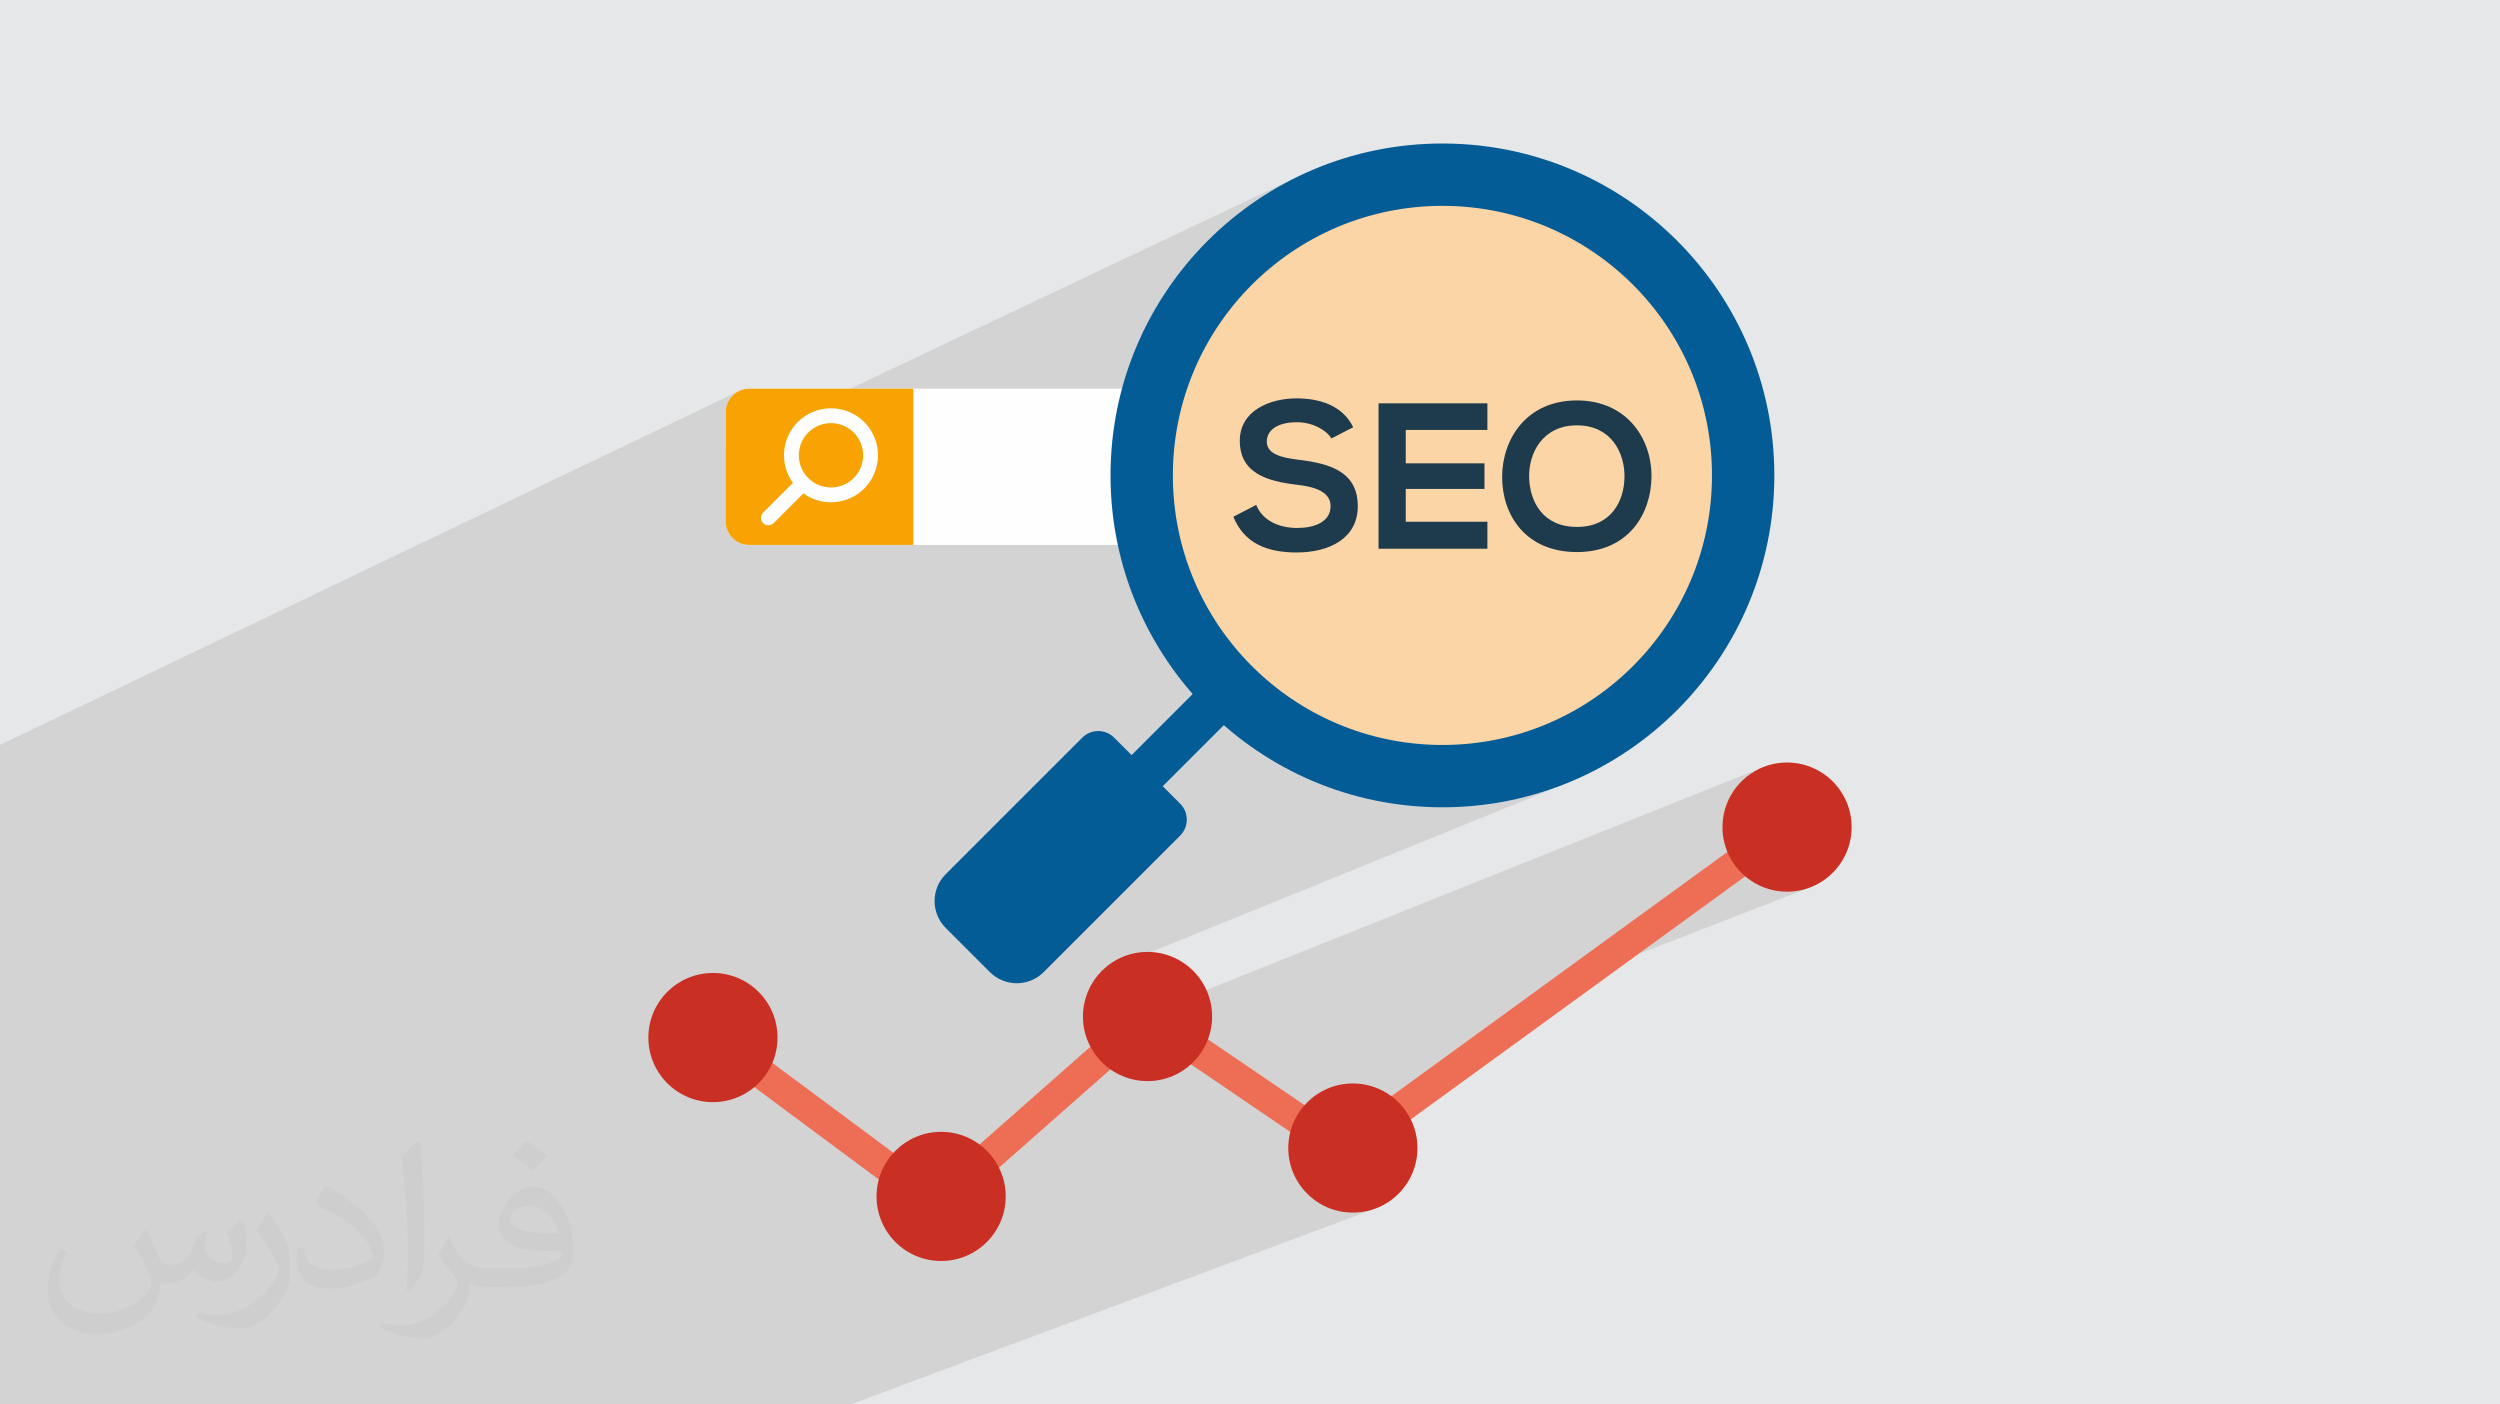
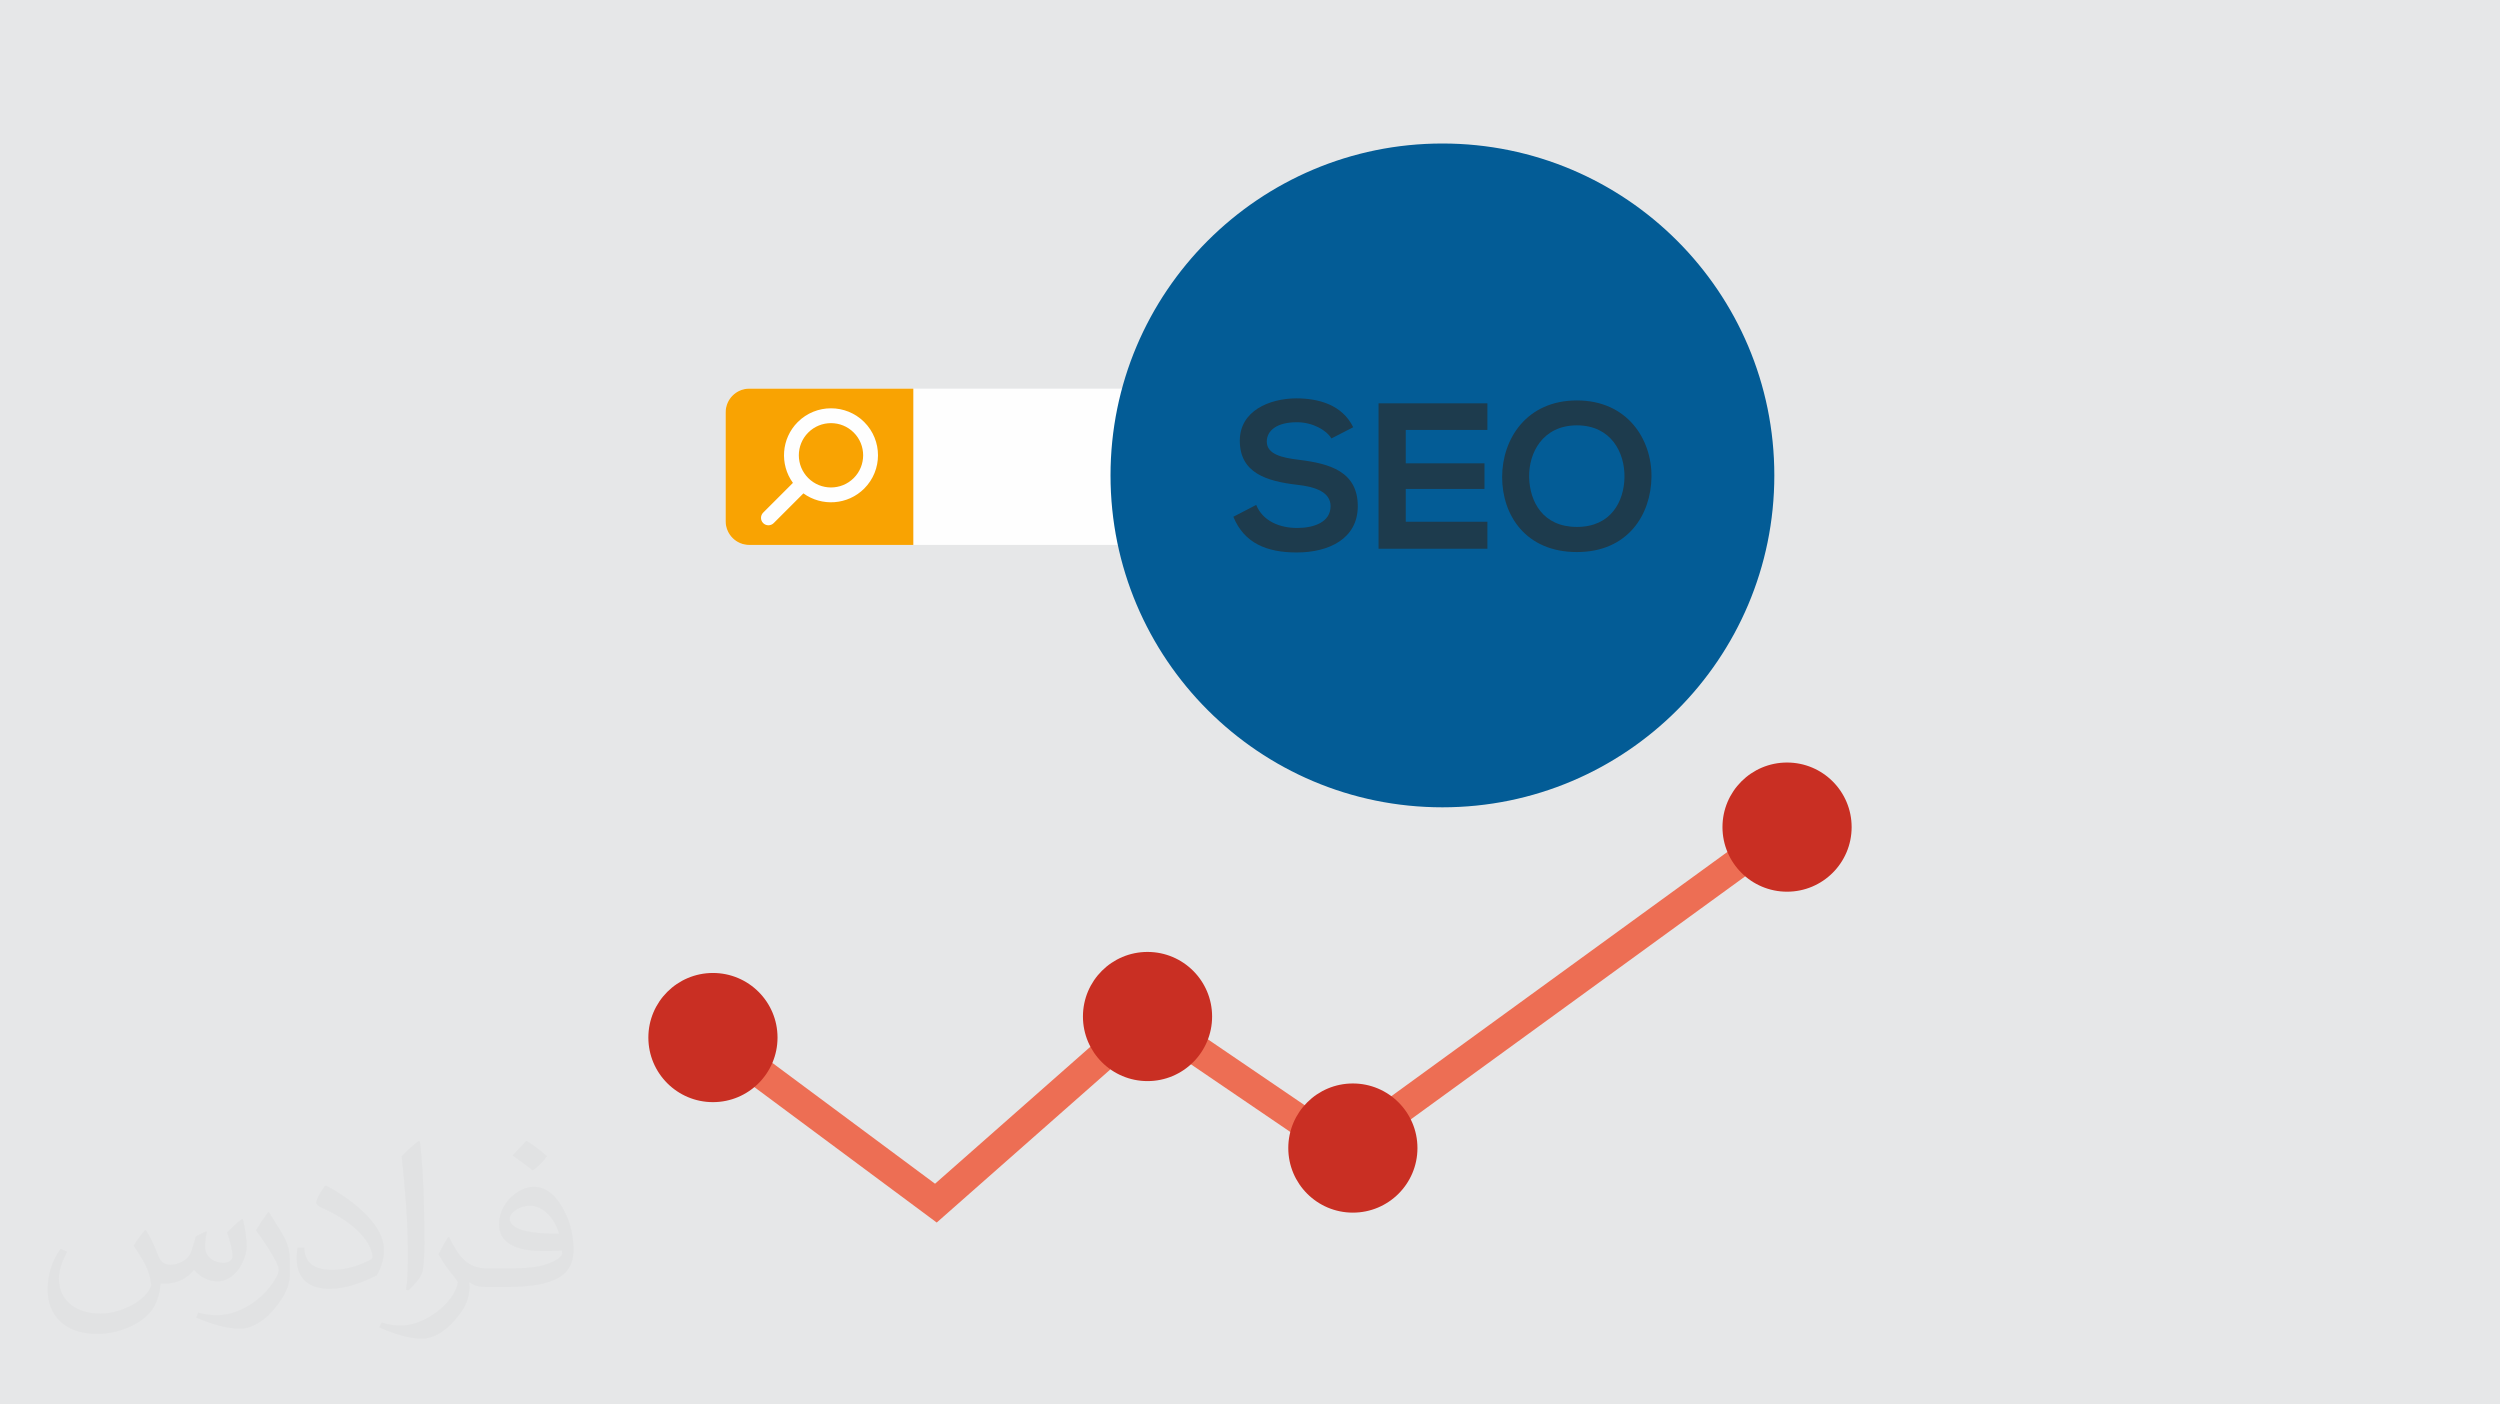
<svg xmlns="http://www.w3.org/2000/svg" xml:space="preserve" width="94.192mm" height="52.917mm" version="1.1" style="shape-rendering:geometricPrecision; text-rendering:geometricPrecision; image-rendering:optimizeQuality; fill-rule:evenodd; clip-rule:evenodd" viewBox="0 0 9404.92 5283.66">
  <defs>
    <style type="text/css">
   
    .fil0 {fill:#E6E7E8}
    .fil3 {fill:#FEFEFE;fill-rule:nonzero}
    .fil6 {fill:#FCD5A6;fill-rule:nonzero}
    .fil8 {fill:#ED6E54;fill-rule:nonzero}
    .fil9 {fill:#C92F23;fill-rule:nonzero}
    .fil5 {fill:#035C96;fill-rule:nonzero}
    .fil7 {fill:#1D3B4D;fill-rule:nonzero}
    .fil4 {fill:#F9A302;fill-rule:nonzero}
    .fil2 {fill:#373435;fill-opacity:0.031}
    .fil1 {fill:#2B2A29;fill-opacity:0.102}
   
  </style>
  </defs>
  <g id="Layer_x0020_1">
    <polygon class="fil0" points="-0,0 9404.92,0 9404.92,5283.66 -0,5283.66 " />
-     <polygon class="fil1" points="1792.48,5283.66 1760,5283.66 1752.56,5283.66 1398.45,5283.66 1305.3,5283.66 1269.83,5283.66 1227.41,5283.66 1032.79,5283.66 998.84,5283.66 911.81,5283.66 835.54,5283.66 642.39,5283.66 501.72,5283.66 447.54,5283.66 137.86,5283.66 82.87,5283.66 -0,5283.66 -0,5271.08 -0,5260.84 -0,5253.79 -0,5242.7 -0,5185.54 -0,5122.65 -0,5046.4 -0,4987.83 -0,4972.95 -0,4922.8 -0,4869.76 -0,4789.37 -0,4772.13 -0,4721.14 -0,4634.43 -0,4609.77 -0,4549.5 -0,4544.93 -0,4523.46 -0,4517.58 -0,4487.63 -0,4475.09 -0,4435.43 -0,4321.52 -0,4277.04 -0,4263.67 -0,4244.57 -0,4216.3 -0,4202.41 -0,4186.45 -0,4164.79 -0,4153.71 -0,4112.72 -0,4096.8 -0,4089.93 -0,4015.41 -0,4005.5 -0,3999.89 -0,3993.12 -0,3972.1 -0,3891.19 -0,3845.33 -0,3786.78 -0,3770.05 -0,3762.73 -0,3683.28 -0,3680.94 -0,3615.1 -0,3355.03 -0,3354.94 -0,3320.16 -0,3301.53 -0,3298.5 -0,3295.83 -0,3291.2 -0,3265.05 -0,3263.27 -0,3234.65 -0,3234.5 -0,3209.96 -0,3204.6 -0,3134.46 -0,3053.45 -0,3007.08 -0,2996.7 -0,2977.48 -0,2854.18 -0,2854.01 -0,2802.2 -0,2802.15 2784.07,1469.08 2783.22,1469.55 2784.2,1469.07 2769.11,1477.25 2756.54,1487.63 2755.95,1488.12 2752.37,1492.45 2745.07,1501.35 2736.92,1516.46 2731.76,1533.17 2729.97,1551.08 2729.97,1684.04 4885.03,662.99 4831.2,690.55 4778.91,720.62 4728.24,753.1 4679.29,787.91 4632.12,824.98 4586.82,864.22 4543.45,905.57 4502.11,948.93 4462.86,994.23 4425.8,1041.4 4390.98,1090.36 4358.51,1141.02 4337.33,1177.85 4986.72,874.41 5031.64,854.1 5077.69,835.94 5124.81,820 5172.93,806.33 5221.99,795.01 5271.93,786.09 5322.68,779.64 5374.18,775.73 5426.36,774.41 5478.55,775.73 5530.05,779.64 5580.79,786.09 5630.74,795.01 5679.79,806.33 5727.91,820 5775.03,835.94 5821.08,854.1 5866,874.41 5909.72,896.8 5952.19,921.22 5993.33,947.6 6033.09,975.86 6071.4,1005.97 6108.19,1037.84 6143.41,1071.42 6176.99,1106.63 6208.86,1143.43 6238.96,1181.74 6267.23,1221.5 6293.61,1262.64 6318.02,1305.1 6340.42,1348.84 6360.73,1393.75 6378.88,1439.8 6394.83,1486.92 6408.5,1535.05 6419.82,1584.1 6428.74,1634.04 6435.19,1684.79 6439.1,1736.29 6440.42,1788.47 6439.1,1840.65 6435.19,1892.16 6428.74,1942.9 6419.82,1992.84 6408.5,2041.9 6394.83,2090.02 6378.88,2137.13 6360.73,2183.18 6340.42,2228.11 6318.02,2271.83 6293.61,2314.3 6267.23,2355.43 6238.96,2395.19 6208.86,2433.51 6176.99,2470.3 6143.41,2505.52 6108.19,2539.1 6071.4,2570.97 6033.09,2601.07 5993.33,2629.34 5952.19,2655.72 5909.72,2680.13 5866,2702.53 5821.08,2722.84 5139.86,3003.67 5174.73,3011.72 5236.21,3022.7 5298.7,3030.64 5362.11,3035.46 5426.36,3037.09 5490.62,3035.46 5554.02,3030.64 5616.52,3022.7 5678,3011.72 5738.41,2997.78 5797.66,2980.96 5855.67,2961.33 5912.38,2938.97 4139.02,3659.02 4129.48,3669.53 4115.49,3688.24 4103.32,3708.28 4093.08,3729.51 4084.92,3751.84 4078.92,3775.12 4075.25,3799.25 4073.99,3824.09 4075.18,3847.61 4312.4,3752.29 4182.87,3866.51 6628.28,2887.68 6607.04,2897.91 6587.01,2910.08 6568.31,2924.06 6551.05,2939.75 6535.37,2957 6521.39,2975.7 6509.22,2995.74 6498.98,3016.98 6490.81,3039.31 6484.82,3062.59 6481.15,3086.72 6479.89,3111.56 6480.66,3126.75 6755.91,3017.77 6498.51,3204.85 6498.98,3206.13 6509.22,3227.36 6521.39,3247.39 6535.37,3266.1 6551.05,3283.35 6568.31,3299.04 6587.01,3313.01 6607.04,3325.19 6628.28,3335.42 6650.6,3343.59 6673.89,3349.58 6698.01,3353.25 6722.85,3354.51 6747.69,3353.25 6771.82,3349.58 6795.1,3343.59 6817.43,3335.42 5748.76,3749.76 5052.32,4255.92 4923.03,4305.28 5054.54,4394.8 4889.76,4457.13 4901.97,4473.48 4917.65,4490.73 4934.91,4506.42 4953.61,4520.4 4973.64,4532.57 4994.88,4542.8 5017.2,4550.97 5040.49,4556.96 5064.61,4560.64 5089.45,4561.89 5114.3,4560.64 5138.42,4556.96 5161.71,4550.97 5184.02,4542.8 3199.82,5283.66 3158.49,5283.66 2704.89,5283.66 2360.46,5283.66 2322.27,5283.66 2178.25,5283.66 2135.08,5283.66 1918.64,5283.66 " />
    <path class="fil2" d="M548.54 4627.69c17.95,27.21 29.6,53.36 40.96,82.43 8.45,16.91 12.93,48.09 52.57,48.09 11.61,0 28.28,-3.42 43.06,-11.61 16.63,-8.73 29.32,-21.94 35.94,-42l15.85 -53.36 38.57 -19.02 2.64 2.64c-5.27,20.09 -6.59,39.36 -6.59,54.43 0,44.63 38.57,61.56 69.22,61.56 17.95,0 34.09,-8.73 34.09,-25.11 0,-21.13 -8.98,-57.06 -20.62,-89.29 17.95,-17.95 35.94,-35.94 56.53,-50.47l3.17 1.6c8.98,38.04 14,75.56 14,100.66 0,24.57 -10.83,51.79 -19.81,69.49 -18.49,34.87 -51.25,62.62 -90.87,62.62 -30.1,0 -63.65,-15.07 -86.66,-43.06l-1.32 0c-21.66,26.96 -55.22,51.25 -108.86,51.25l-16.63 0c-2.64,35.41 -10.29,60.49 -21.94,82.95 -31.95,62.34 -126.81,106.47 -216.1,106.47 -124.17,0 -186.51,-71.59 -186.51,-166.96 0,-58.91 19.27,-113.6 48.88,-152.42l24.29 10.04c-18.49,35.41 -30.91,68.68 -30.91,101.45 0,89.29 72.66,131.83 156.4,131.83 77.68,0 173.83,-49.41 191.28,-106.72 -6.59,-62.62 -30.1,-91.93 -66.04,-148.99 10.83,-19.02 24.83,-38.04 42.28,-58.38l3.17 0 0 0 0 0 -0.02 -0.09zm1432.13 -336.04c26.15,16.39 51.79,35.66 76.87,57.85 -14,19.81 -31.45,37.79 -53.11,53.64 -25.11,-20.34 -50.19,-37.79 -75.84,-56.27 17.42,-19.55 34.62,-38.29 52.04,-55.22l0 0 0 0 0 0 0 0 0 0 0.03 0zm13.47 244.11c-42.28,0 -76.87,27.75 -76.87,48.34 0,44.13 84.53,57.85 185.72,57.31 -12.68,-51.79 -57.06,-105.68 -108.86,-105.68l0.01 0.03zm-94.86 236.19c54.96,0 103.04,-1.6 139.74,-10.83 40.96,-10.29 75.56,-30.91 75.56,-45.17 0,-3.7 0,-8.19 -1.32,-11.89 -22.98,2.11 -49.41,2.11 -72.38,2.11 -74.49,0 -131.55,-16.91 -154.02,-58.66 -5.55,-11.61 -9.51,-24.57 -9.51,-39.36 0,-40.43 17.42,-79.79 48.09,-107 25.61,-22.45 53.89,-36.44 82.67,-36.44 52.04,0 93.51,41.75 122.57,107.54 15.85,35.94 26.68,77.4 26.68,129.72 0,34.87 -9.51,64.19 -31.17,85.85 -40.43,39.11 -114.92,53.89 -229.04,53.89l-51.79 0 0 0 -13.47 0c-28.28,0 -48.62,-5.02 -64.72,-17.42l-2.64 0c0.79,6.59 1.32,12.93 1.32,19.02 0,25.61 -8.45,58.38 -25.61,84.53 -50.72,75.3 -105.68,108.04 -153.24,108.04 -48.09,0 -107,-18.49 -160.11,-42.54l9.51 -18.49c17.17,7.13 40.96,11.89 73.7,11.89 85.85,0 198.66,-82.43 212.66,-163 -3.17,-6.59 -8.98,-15.32 -17.17,-24.57 -25.11,-29.85 -40.96,-54.68 -55.75,-80.83 12.68,-25.11 24.29,-45.17 35.13,-63.4l4.49 -0.53c36.72,74.77 69.99,117.55 144.23,117.55l11.61 0 0 0 53.89 0 0 0 0 0 0 0 0 0 0 0 0.09 0.01zm-371.98 79c6.34,-34.34 6.87,-72.91 6.87,-108.86l0 -53.36c0,-99.6 -12.68,-244.36 -22.98,-338.68 17.95,-19.27 43.06,-42 62.87,-57.31l5.81 1.6c13.47,118.62 16.63,256 16.63,383.06 0,33.3 -1.32,65.79 -4.49,89.55 -1.85,30.1 -19.27,52.83 -56.53,87.7l-8.19 -3.7zm-382.8 -157.19c1.85,46.77 24.83,83.49 105.15,83.49 49.93,0 92.19,-12.93 138.96,-35.13 8.45,-3.7 12.93,-8.73 12.93,-12.93 0,-29.32 -22.45,-68.15 -60.23,-103.55 -36.72,-33.3 -85.34,-62.62 -130.76,-82.18 -15.6,-6.59 -20.62,-13.47 -20.62,-20.09 0,-13.47 17.95,-41.75 32.77,-62.09l5.02 -0.53c52.04,27.21 110.17,67.64 153.24,112.53 39.11,41.47 63.4,83.49 63.4,129.19 0,33.81 -10.29,65.51 -26.96,95.11 -57.06,28.79 -117.83,50.72 -178.06,50.72 -73.17,0 -123.1,-34.34 -123.1,-114.92 0,-8.73 0,-22.19 3.17,-39.64l25.11 0 0 0 0 0 0 0 0 0 0 0 -0.02 0zm-132.37 -132.9l45.45 73.45c16.63,27.21 32.23,56.81 32.23,103.55l0 59.7c0,48.34 -30.91,100.13 -80.83,151.38 -39.11,34.62 -73.7,49.41 -105.68,49.41 -47.55,0 -101.98,-14.79 -164.85,-41.75l7.13 -18.49c19.81,5.27 42.79,9.77 71.06,9.77 90.36,-0.53 182.8,-66.57 225.08,-147.15 5.02,-9.26 6.87,-17.95 6.87,-24.04 0,-9.26 -5.02,-19.55 -8.98,-28.79 -22.98,-43.31 -48.62,-82.95 -76.87,-119.68 14.79,-23.25 29.6,-45.7 45.7,-67.9l3.7 0.53 0 0 0 0 0 0 0 0 0 0 -0.02 0.01z" />
    <g id="_3037743734416">
      <g>
        <path class="fil3" d="M2729.97 1551.08l0 410.27c0,49.08 39.58,88.67 88.66,88.67l1607.73 0c-54.63,-191.72 -55.29,-395.88 -1.3,-587.94l-1606.43 0c-49.08,0 -88.66,39.92 -88.66,89.01z" />
        <path class="fil4" d="M2818.78 1462.09l617.1 0 0 587.95 -617.1 0c-49.07,0 -88.85,-39.77 -88.85,-88.84l0 -410.28c0,-49.07 39.78,-88.84 88.85,-88.84z" />
        <path class="fil3" d="M3040.58 1798.4c47.19,47.2 123.98,47.2 171.17,0 47.19,-47.19 47.19,-123.98 0,-171.17 -47.2,-47.21 -123.98,-47.2 -171.17,0 -47.2,47.19 -47.2,123.98 0,171.17zm-39.49 -210.66c68.96,-68.98 181.19,-68.98 250.15,-0.01 68.97,68.97 68.97,181.2 0,250.16 -62.25,62.26 -159.73,68.29 -228.84,18.17l-111.88 111.89c-10.9,10.9 -28.59,10.9 -39.49,0 -10.9,-10.9 -10.9,-28.59 0,-39.49l111.89 -111.89c-50.12,-69.12 -44.08,-166.59 18.17,-228.83z" />
-         <polygon class="fil5" points="4241.56,3090.35 4124.5,2973.26 4583.02,2514.73 4700.08,2631.8 " />
        <path class="fil5" d="M5426.36 3037.09c-689.61,0 -1248.62,-559.03 -1248.62,-1248.62 0,-689.59 559.01,-1248.62 1248.62,-1248.62 689.58,0 1248.61,559.03 1248.61,1248.62 0,689.59 -559.03,1248.62 -1248.61,1248.62z" />
-         <path class="fil6" d="M5426.36 2802.53c-560.06,0 -1014.07,-454.01 -1014.07,-1014.05 0,-560.05 454.01,-1014.06 1014.07,-1014.06 560.04,0 1014.05,454.01 1014.05,1014.06 0,560.04 -454.01,1014.05 -1014.05,1014.05z" />
-         <path class="fil5" d="M3723.91 3657.02l-166.11 -166.11c-55.88,-55.89 -55.88,-146.46 0,-202.31l513.57 -513.59c33.15,-33.13 86.88,-33.13 120.02,0l248.41 248.42c33.14,33.13 33.14,86.87 0,120.01l-513.58 513.58c-55.88,55.88 -146.44,55.88 -202.31,0z" />
        <path class="fil7" d="M5008.67 1649.38c-18.75,-31.26 -70.32,-60.96 -129.72,-60.96 -76.57,0 -113.31,32.04 -113.31,72.68 0,47.67 56.26,60.95 121.92,68.77 114.08,14.06 220.37,43.75 220.37,174.26 0,121.91 -107.86,174.26 -229.75,174.26 -111.74,0 -197.69,-34.38 -238.33,-134.4l85.95 -44.55c24.23,60.17 87.53,86.74 153.95,86.74 64.85,0 125.8,-22.66 125.8,-82.05 0,-51.57 -53.91,-72.67 -126.59,-80.49 -111.73,-13.28 -214.88,-42.98 -214.88,-165.66 0,-112.53 110.96,-158.64 211.77,-159.42 85.17,0 173.48,24.22 214.87,108.63l-82.04 42.2z" />
        <path class="fil7" d="M5595.53 2064.32l-409.48 0c0,-182.07 0,-364.94 0,-547.01l409.48 0 0 100.03 -307.1 0 0 125.81 296.15 0 0 96.11 -296.15 0 0 123.47 307.1 0 0 101.59z" />
        <path class="fil7" d="M5752.59 1796.29c2.34,89.86 50.8,185.98 179.72,185.98 128.94,0 177.41,-96.89 178.95,-186.76 1.57,-92.21 -50,-195.36 -178.95,-195.36 -128.91,0 -182.05,103.93 -179.72,196.14zm460.23 -2.35c-1.54,141.45 -88.27,282.88 -280.52,282.88 -192.23,0 -281.3,-138.31 -281.3,-282.09 0,-143.79 92.21,-288.35 281.3,-288.35 188.31,0 282.09,144.56 280.52,287.56z" />
      </g>
      <g>
        <polygon class="fil8" points="2715.86,3857.68 3517.56,4453.13 4312.4,3752.29 5052.32,4255.92 6755.91,3017.77 6822.6,3109.82 5054.54,4394.8 4321.52,3895.87 3523.9,4599.17 2648.27,3948.82 " />
        <path class="fil9" d="M6479.89 3111.56c0,134.18 108.78,242.95 242.96,242.95 134.19,0 242.96,-108.78 242.96,-242.95 0,-134.2 -108.78,-242.97 -242.96,-242.97 -134.19,0 -242.96,108.78 -242.96,242.97z" />
        <path class="fil9" d="M4846.49 4318.93c0,134.19 108.78,242.96 242.96,242.96 134.18,0 242.96,-108.78 242.96,-242.96 0,-134.19 -108.79,-242.97 -242.96,-242.97 -134.19,0 -242.96,108.79 -242.96,242.97z" />
        <path class="fil9" d="M4073.99 3824.09c0,134.19 108.79,242.96 242.96,242.96 134.19,0 242.96,-108.78 242.96,-242.96 0,-134.2 -108.78,-242.97 -242.96,-242.97 -134.18,0 -242.96,108.78 -242.96,242.97z" />
        <path class="fil9" d="M2439.11 3903.26c0,134.18 108.78,242.96 242.95,242.96 134.19,0 242.96,-108.79 242.96,-242.96 0,-134.2 -108.78,-242.97 -242.96,-242.97 -134.18,0 -242.95,108.78 -242.95,242.97z" />
-         <path class="fil9" d="M3297.53 4500.85c0,134.18 108.79,242.96 242.96,242.96 134.19,0 242.96,-108.79 242.96,-242.96 0,-134.2 -108.78,-242.97 -242.96,-242.97 -134.18,0 -242.96,108.78 -242.96,242.97z" />
      </g>
    </g>
  </g>
</svg>